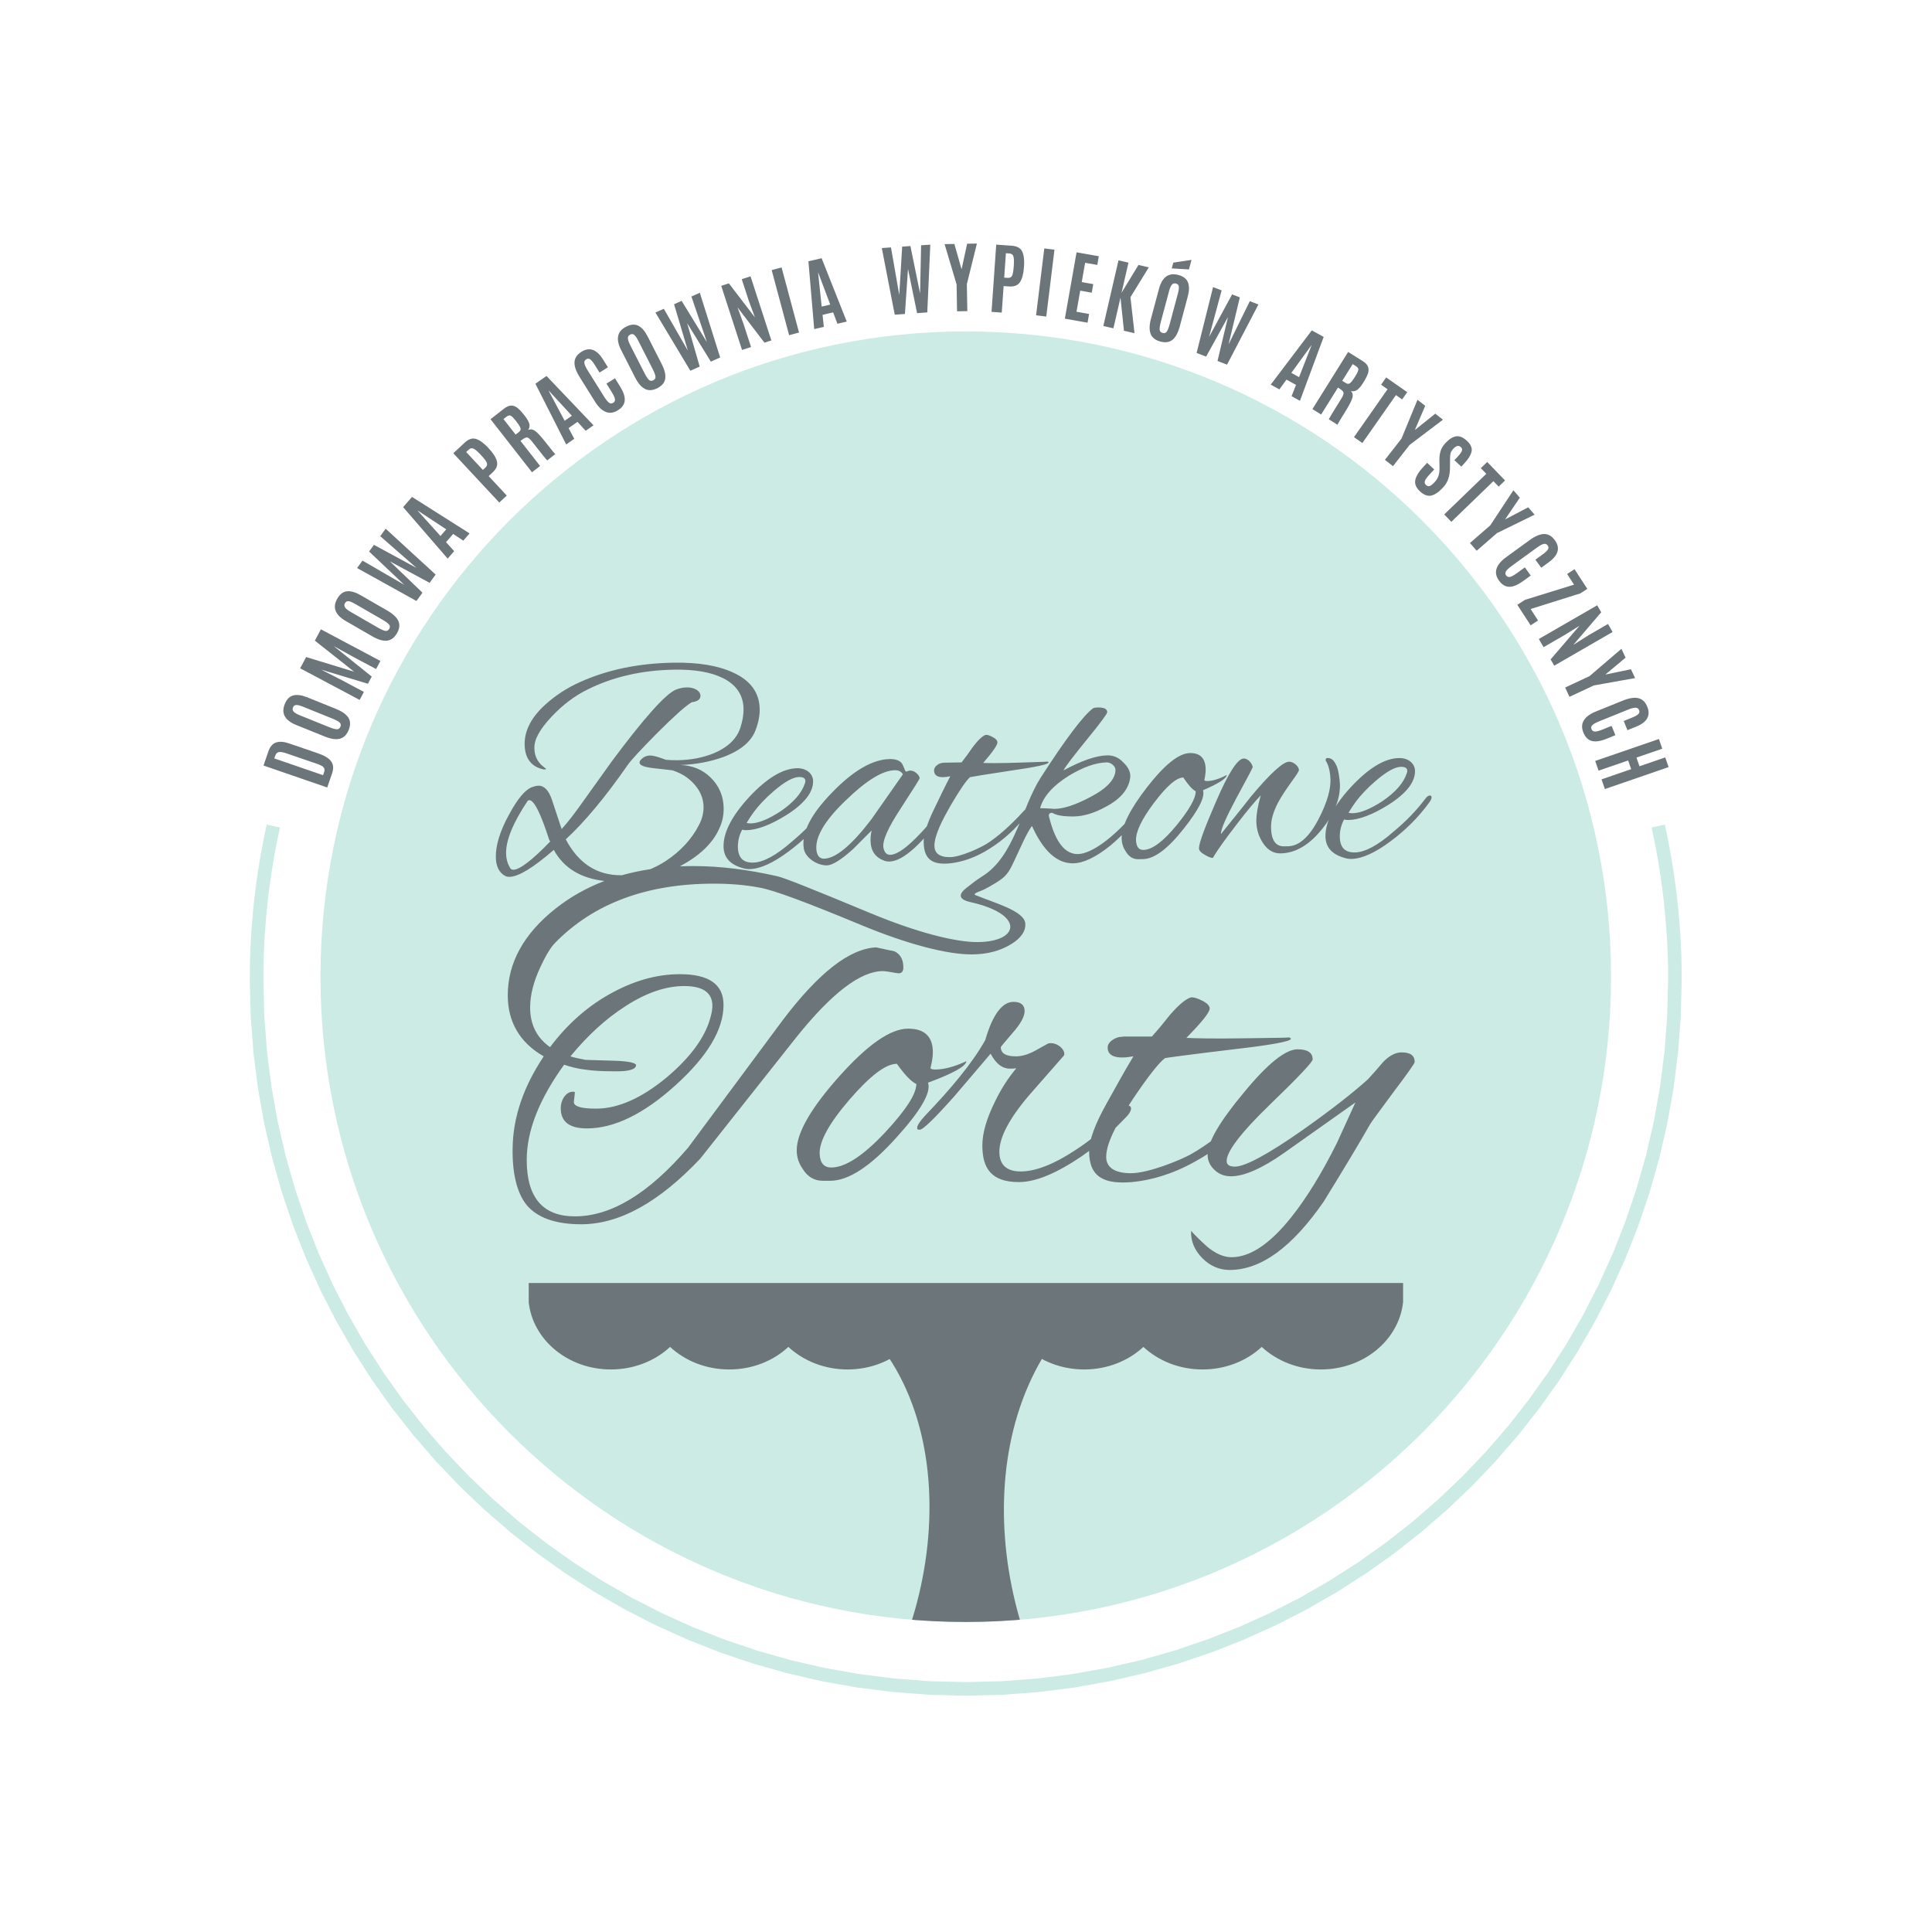
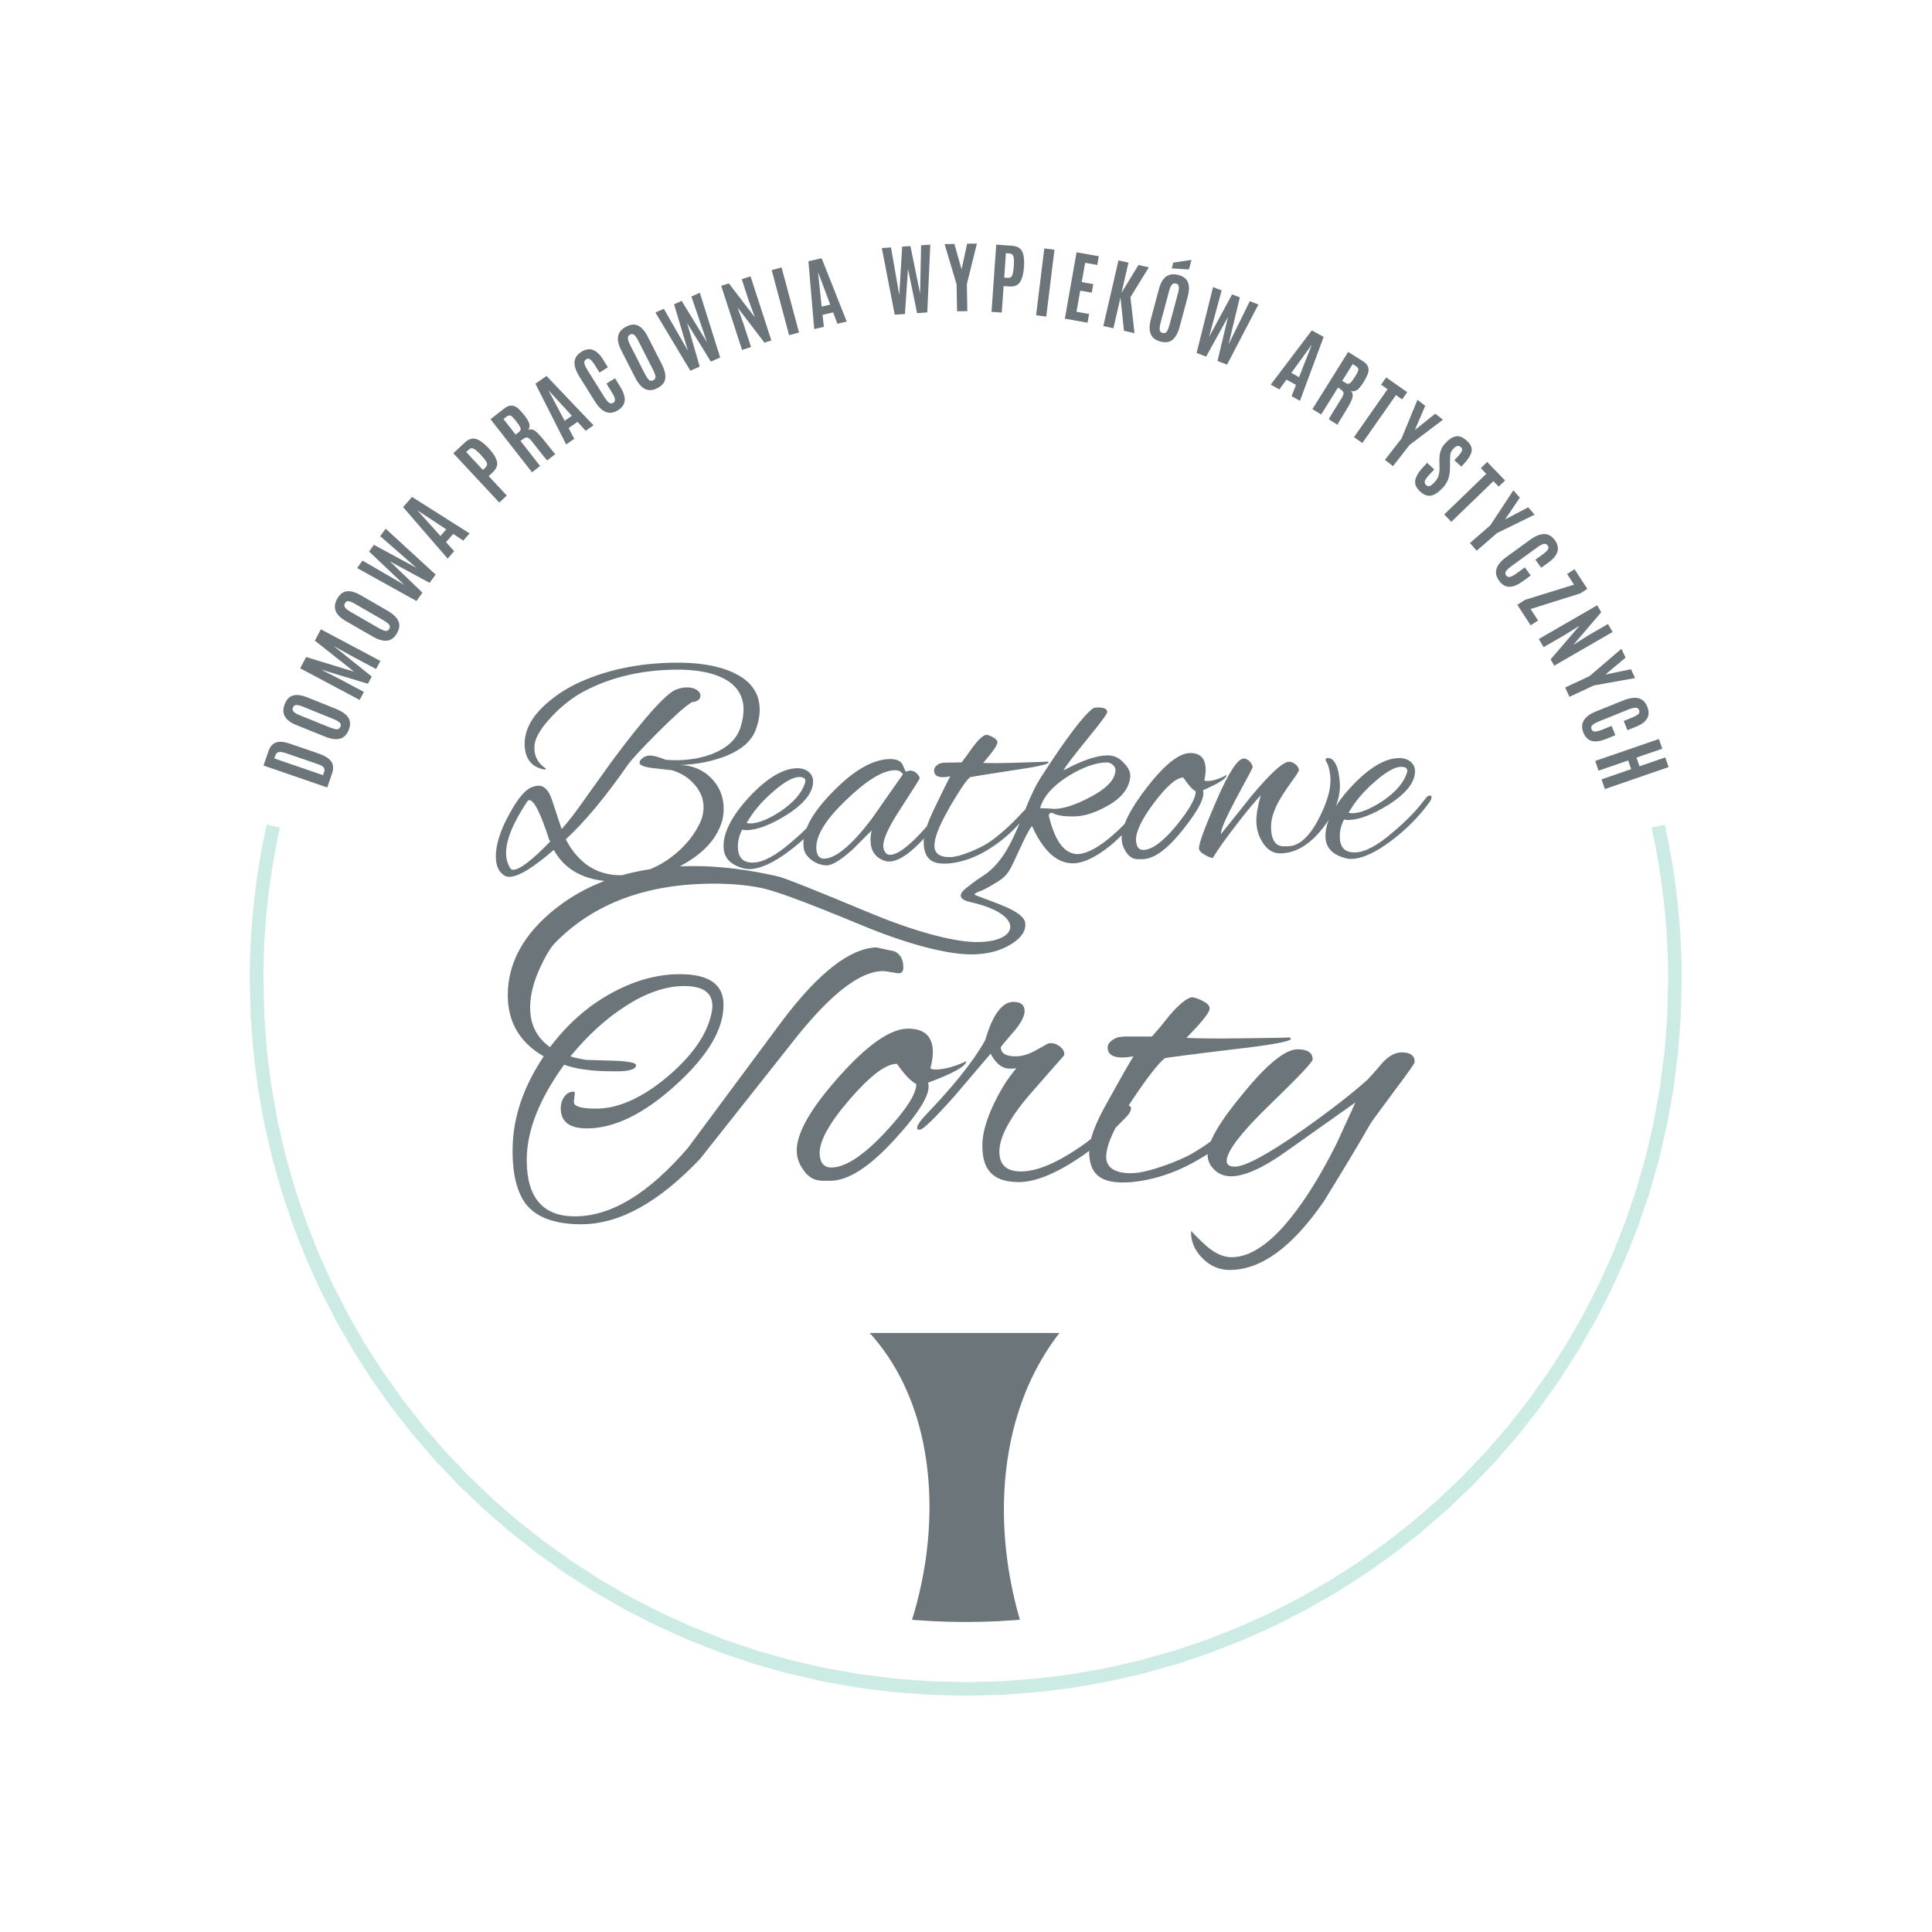
<svg xmlns="http://www.w3.org/2000/svg" viewBox="0 0 377.953 377.953" height="377.953" width="377.953" xml:space="preserve" id="svg2" version="1.1">
  <defs id="defs6">
    <clipPath id="clipPath22" clipPathUnits="userSpaceOnUse">
      <path style="clip-rule:evenodd" id="path20" d="m 141.732,234.896 c 52.293,0 94.7,-42.407 94.7,-94.7 0,-52.292 -42.407,-94.7 -94.7,-94.7 -52.292,0 -94.7,42.407 -94.7,94.7 0,52.292 42.407,94.7 94.7,94.7" />
    </clipPath>
  </defs>
  <g transform="matrix(1.333,0,0,-1.333,0,377.953)" id="g10">
    <path id="path12" style="fill:#cdebe5;fill-opacity:1;fill-rule:nonzero;stroke:none" d="m 246.81,139.751 h -2 0.004 l -0.002,0.722 -0.007,0.717 -0.013,0.715 -0.018,0.714 -0.022,0.717 -0.028,0.712 -0.032,0.711 -0.037,0.709 -0.042,0.712 -0.046,0.707 -0.051,0.705 -0.057,0.704 -0.057,0.706 -0.066,0.701 -0.071,0.7 -0.075,0.698 -0.08,0.701 -0.085,0.696 -0.085,0.694 -0.094,0.696 -0.099,0.691 -0.103,0.689 -0.104,0.689 -0.113,0.691 -0.117,0.685 -0.118,0.684 -0.126,0.686 -0.131,0.68 -0.135,0.679 -0.136,0.681 -0.144,0.676 -0.144,0.674 1.946,0.43 0.152,-0.69 0.144,-0.691 0.143,-0.689 0.135,-0.695 0.131,-0.696 0.126,-0.694 0.125,-0.699 0.117,-0.701 0.113,-0.699 0.112,-0.704 0.103,-0.705 0.099,-0.707 0.094,-0.704 0.093,-0.71 0.085,-0.711 0.08,-0.709 0.075,-0.714 0.07,-0.715 0.066,-0.717 0.065,-0.714 0.056,-0.719 0.052,-0.721 0.046,-0.722 0.042,-0.72 0.037,-0.725 0.032,-0.726 0.028,-0.727 0.022,-0.725 0.018,-0.73 0.013,-0.731 0.007,-0.732 0.003,-0.73 h 0.004 z M 141.732,34.674 v 2 0 l 5.308,0.132 5.234,0.398 5.157,0.658 5.074,0.904 4.988,1.15 4.888,1.391 4.789,1.621 4.683,1.844 4.564,2.065 4.444,2.275 4.319,2.483 4.18,2.684 4.042,2.875 3.897,3.059 3.737,3.24 3.58,3.415 3.415,3.579 3.24,3.737 3.058,3.897 2.875,4.041 2.684,4.18 2.483,4.32 2.275,4.444 2.065,4.563 1.844,4.683 1.621,4.789 1.391,4.888 1.15,4.988 0.904,5.074 0.658,5.157 0.398,5.234 0.132,5.308 h 2 l -0.139,-5.402 -0.406,-5.336 -0.666,-5.258 -0.927,-5.176 -1.174,-5.082 -1.415,-4.989 -1.652,-4.882 -1.883,-4.769 -2.104,-4.657 -2.322,-4.531 -2.53,-4.397 -2.731,-4.266 -2.929,-4.12 -3.121,-3.967 -3.303,-3.815 -3.478,-3.65 -3.65,-3.478 -3.816,-3.303 -3.967,-3.122 -4.12,-2.929 -4.266,-2.731 -4.397,-2.529 -4.531,-2.322 -4.657,-2.104 -4.769,-1.883 -4.882,-1.652 -4.99,-1.415 -5.082,-1.174 -5.176,-0.927 -5.259,-0.666 -5.336,-0.406 z M 36.658,139.751 h 1.993 0.004 l 0.132,-5.308 0.398,-5.234 0.658,-5.157 0.904,-5.074 1.15,-4.988 1.391,-4.888 1.621,-4.789 1.844,-4.683 2.065,-4.563 2.275,-4.444 2.483,-4.32 2.684,-4.18 2.875,-4.041 3.059,-3.897 3.24,-3.737 3.415,-3.579 3.58,-3.415 3.737,-3.24 3.897,-3.059 4.041,-2.875 4.18,-2.684 4.32,-2.483 4.444,-2.275 4.563,-2.065 4.683,-1.844 4.789,-1.621 4.888,-1.391 4.988,-1.15 5.074,-0.904 5.157,-0.658 5.234,-0.398 5.308,-0.132 V 34.674 l -5.402,0.139 -5.336,0.406 -5.259,0.666 -5.176,0.927 -5.081,1.174 -4.989,1.415 -4.882,1.652 -4.769,1.883 -4.657,2.104 -4.531,2.322 -4.397,2.529 -4.266,2.731 -4.12,2.929 -3.967,3.122 -3.816,3.303 -3.65,3.478 -3.478,3.65 -3.303,3.815 -3.122,3.967 -2.929,4.12 -2.731,4.266 -2.53,4.397 -2.322,4.531 -2.104,4.657 -1.883,4.769 -1.652,4.882 -1.415,4.989 -1.174,5.082 -0.927,5.176 -0.666,5.258 -0.406,5.336 -0.139,5.402 z m 2.484,22.771 1.946,-0.43 -0.144,-0.674 -0.144,-0.676 -0.136,-0.681 -0.135,-0.679 -0.131,-0.68 -0.126,-0.686 -0.118,-0.684 -0.117,-0.685 -0.113,-0.691 -0.104,-0.689 -0.103,-0.689 -0.099,-0.691 -0.094,-0.696 -0.085,-0.694 -0.085,-0.696 -0.08,-0.701 -0.075,-0.698 -0.071,-0.7 -0.066,-0.701 -0.057,-0.706 -0.056,-0.704 -0.052,-0.705 -0.046,-0.707 -0.042,-0.712 -0.037,-0.709 -0.032,-0.711 -0.028,-0.712 -0.022,-0.717 -0.018,-0.714 -0.012,-0.715 -0.007,-0.717 -0.003,-0.722 h -1.993 l 0.003,0.73 0.007,0.732 0.013,0.731 0.018,0.73 0.022,0.725 0.028,0.727 0.032,0.726 0.037,0.725 0.042,0.72 0.046,0.722 0.052,0.721 0.056,0.719 0.065,0.714 0.066,0.717 0.071,0.715 0.075,0.714 0.08,0.709 0.085,0.711 0.093,0.71 0.094,0.704 0.099,0.707 0.103,0.705 0.112,0.704 0.113,0.699 0.117,0.701 0.125,0.699 0.126,0.694 0.131,0.696 0.135,0.695 0.143,0.689 0.144,0.691 z" />
-     <path id="path14" style="fill:#cdebe5;fill-opacity:1;fill-rule:evenodd;stroke:none" d="m 141.732,234.896 c 52.293,0 94.7,-42.407 94.7,-94.7 0,-52.292 -42.407,-94.7 -94.7,-94.7 -52.292,0 -94.7,42.407 -94.7,94.7 0,52.292 42.407,94.7 94.7,94.7" />
    <g id="g16">
      <g clip-path="url(#clipPath22)" id="g18">
        <path id="path24" style="fill:#6c7579;fill-opacity:1;fill-rule:evenodd;stroke:none" d="m 127.625,87.914 c 15.58,0 12.278,0 27.858,0 -14.858,-19.097 -7.915,-51.745 8.82,-66.115 -15.58,0 -31.157,0 -46.736,0 18.691,13.031 26.071,48.563 10.058,66.115" />
-         <path id="path26" style="fill:#6c7579;fill-opacity:1;fill-rule:evenodd;stroke:none" d="M 77.596,95.242 H 205.914 V 92.452 h 9e-4 l -9e-4,-0.008 v -0.018 h -0.002 c -0.605,-5.541 -5.769,-9.869 -12.057,-9.869 -3.406,0 -6.481,1.266 -8.69,3.31 -2.196,-2.043 -5.281,-3.31 -8.686,-3.31 -3.403,0 -6.478,1.266 -8.676,3.31 -2.205,-2.043 -5.282,-3.31 -8.687,-3.31 -3.406,0 -6.483,1.266 -8.688,3.31 -2.193,-2.043 -5.27,-3.31 -8.676,-3.31 -3.401,0 -6.482,1.266 -8.678,3.31 -2.205,-2.043 -5.282,-3.31 -8.688,-3.31 -3.405,0 -6.475,1.266 -8.687,3.31 -2.198,-2.043 -5.272,-3.31 -8.675,-3.31 -3.405,0 -6.483,1.266 -8.686,3.31 -2.2,-2.043 -5.283,-3.31 -8.69,-3.31 -6.288,0 -11.468,4.34 -12.06,9.895 h 0.009 v 2.79 z" />
      </g>
    </g>
    <path id="path28" style="fill:#6c7579;fill-opacity:1;fill-rule:nonzero;stroke:none" d="m 47.41,169.771 0.161,0.468 c 0.09,0.261 0.07,0.481 -0.059,0.659 -0.13,0.176 -0.421,0.344 -0.875,0.5 l -4.619,1.584 c -0.484,0.167 -0.851,0.226 -1.097,0.179 -0.246,-0.049 -0.42,-0.216 -0.52,-0.509 l -0.144,-0.419 z m 0.614,-1.804 -9.351,3.22 0.723,2.099 c 0.237,0.687 0.612,1.116 1.123,1.287 0.513,0.17 1.163,0.119 1.953,-0.153 l 4.22,-1.447 c 0.943,-0.325 1.581,-0.719 1.912,-1.182 0.331,-0.463 0.374,-1.054 0.126,-1.772 z m 0.237,8.873 c 0.539,-0.218 0.931,-0.328 1.175,-0.332 0.245,-0.004 0.419,0.121 0.522,0.375 0.102,0.253 0.061,0.464 -0.123,0.631 -0.185,0.168 -0.543,0.357 -1.071,0.571 l -4.272,1.726 c -0.434,0.175 -0.766,0.264 -1,0.263 -0.233,-0.001 -0.397,-0.121 -0.493,-0.359 -0.096,-0.238 -0.064,-0.444 0.097,-0.621 0.162,-0.177 0.457,-0.352 0.888,-0.526 z m 1.056,2.654 c 0.895,-0.361 1.498,-0.792 1.812,-1.291 0.311,-0.498 0.326,-1.098 0.041,-1.802 -0.284,-0.703 -0.715,-1.129 -1.29,-1.278 -0.575,-0.148 -1.309,-0.044 -2.202,0.316 l -4.195,1.695 c -1.681,0.679 -2.244,1.705 -1.69,3.078 0.286,0.708 0.706,1.132 1.259,1.268 0.552,0.139 1.242,0.043 2.069,-0.292 z m 3.465,1.322 -8.732,4.643 0.878,1.651 7.04,-2.151 -5.76,4.558 0.884,1.663 8.732,-4.643 -0.631,-1.187 -3.255,1.731 -2.961,1.639 5.578,-4.476 -0.562,-1.057 -6.854,2.074 3.014,-1.539 3.255,-1.731 z m 2.655,10.624 c 0.503,-0.291 0.876,-0.455 1.118,-0.493 0.242,-0.038 0.432,0.061 0.569,0.298 0.136,0.236 0.125,0.45 -0.034,0.642 -0.16,0.192 -0.487,0.43 -0.981,0.715 l -3.99,2.303 c -0.405,0.234 -0.722,0.368 -0.954,0.4 -0.23,0.031 -0.41,-0.065 -0.538,-0.287 -0.129,-0.223 -0.124,-0.431 0.01,-0.628 0.136,-0.198 0.404,-0.413 0.806,-0.645 z m 1.415,2.481 c 0.836,-0.482 1.374,-0.993 1.615,-1.53 0.239,-0.537 0.17,-1.132 -0.21,-1.79 -0.379,-0.656 -0.865,-1.018 -1.456,-1.087 -0.59,-0.067 -1.302,0.138 -2.136,0.62 l -3.919,2.262 c -1.57,0.906 -1.985,2.001 -1.245,3.283 0.382,0.661 0.856,1.023 1.423,1.081 0.566,0.06 1.236,-0.131 2.008,-0.577 z m 4.266,1.416 -8.711,4.836 0.793,1.091 6.128,-3.555 -5.16,4.887 0.714,0.982 6.247,-3.391 -5.325,4.66 0.796,1.096 7.333,-6.731 -0.882,-1.214 -5.835,3.156 4.784,-4.602 z m 4.373,10.513 -4.185,2.758 -0.015,-0.017 3.352,-3.717 z m 0.208,-4.293 -6.538,7.553 1.305,1.501 8.448,-5.356 -0.921,-1.06 -1.486,0.98 -1.047,-1.204 1.191,-1.32 z m 7.574,8.227 -6.745,7.233 1.66,1.548 c 0.562,0.524 1.105,0.713 1.629,0.565 0.527,-0.149 1.108,-0.556 1.752,-1.223 l 0.141,-0.152 c 0.67,-0.718 1.075,-1.358 1.218,-1.92 0.141,-0.561 -0.064,-1.101 -0.617,-1.616 l -0.596,-0.556 2.659,-2.852 z m -2.406,4.788 0.377,0.352 c 0.233,0.217 0.3,0.448 0.203,0.693 -0.096,0.244 -0.38,0.619 -0.851,1.124 l -0.13,0.139 c -0.402,0.425 -0.725,0.696 -0.968,0.81 -0.243,0.117 -0.475,0.074 -0.696,-0.132 l -0.386,-0.36 z m 5.915,4.538 -0.395,-0.28 2.876,-3.68 -1.187,-0.927 -6.089,7.793 1.962,1.533 c 0.406,0.317 0.774,0.473 1.103,0.467 0.33,-0.008 0.64,-0.133 0.932,-0.377 0.294,-0.245 0.626,-0.605 0.995,-1.078 0.371,-0.475 0.602,-0.873 0.696,-1.199 0.094,-0.329 0.038,-0.64 -0.165,-0.938 0.304,0.162 0.633,0.127 0.987,-0.105 0.352,-0.233 0.919,-0.85 1.7,-1.849 0.781,-0.999 1.215,-1.524 1.301,-1.575 L 80.31,215.969 c -0.075,0.037 -0.818,0.956 -2.227,2.76 -0.269,0.344 -0.489,0.542 -0.661,0.591 -0.172,0.048 -0.386,-0.021 -0.641,-0.211 z m -1.11,0.645 0.473,0.37 c 0.151,0.118 0.237,0.239 0.255,0.362 0.02,0.125 -0.02,0.281 -0.123,0.469 -0.1,0.187 -0.284,0.45 -0.549,0.79 l -0.038,0.048 c -0.329,0.422 -0.582,0.67 -0.753,0.746 -0.173,0.074 -0.388,0.011 -0.645,-0.19 l -0.402,-0.314 z m 8.256,2.767 -3.393,3.689 -0.019,-0.013 2.353,-4.417 z m -0.837,-4.215 -4.516,8.911 1.629,1.141 6.901,-7.241 -1.15,-0.805 -1.205,1.31 -1.307,-0.915 0.836,-1.569 z m 7.901,8.523 c 0.506,-0.81 0.737,-1.498 0.691,-2.07 -0.046,-0.569 -0.378,-1.048 -0.998,-1.435 -0.62,-0.388 -1.214,-0.469 -1.778,-0.245 -0.565,0.224 -1.092,0.723 -1.578,1.502 l -2.284,3.655 c -0.78,1.248 -0.941,2.233 -0.479,2.953 0.169,0.266 0.426,0.506 0.769,0.72 1.177,0.736 2.233,0.362 3.162,-1.125 l 0.721,-1.153 -1.234,-0.772 -0.67,1.072 c -0.27,0.433 -0.499,0.719 -0.689,0.859 -0.189,0.14 -0.39,0.143 -0.603,0.01 -0.213,-0.133 -0.3,-0.323 -0.26,-0.572 0.043,-0.249 0.188,-0.577 0.442,-0.983 l 2.448,-3.917 c 0.283,-0.452 0.524,-0.749 0.725,-0.893 0.199,-0.145 0.405,-0.152 0.615,-0.021 0.21,0.131 0.293,0.321 0.25,0.567 -0.044,0.247 -0.207,0.596 -0.491,1.05 l -0.751,1.202 1.252,0.783 0.742,-1.187 z m 3.575,1.979 c 0.264,-0.518 0.487,-0.858 0.669,-1.022 0.182,-0.163 0.395,-0.184 0.639,-0.059 0.243,0.124 0.35,0.31 0.321,0.558 -0.03,0.248 -0.175,0.626 -0.433,1.133 l -2.092,4.105 c -0.212,0.417 -0.405,0.702 -0.582,0.855 -0.176,0.151 -0.379,0.169 -0.608,0.052 -0.229,-0.117 -0.339,-0.293 -0.334,-0.532 0.006,-0.24 0.114,-0.566 0.325,-0.98 z m 2.538,1.31 c 0.438,-0.86 0.612,-1.581 0.521,-2.163 -0.092,-0.581 -0.474,-1.042 -1.151,-1.387 -0.675,-0.344 -1.28,-0.383 -1.813,-0.118 -0.531,0.265 -1.016,0.825 -1.454,1.683 l -2.054,4.032 c -0.823,1.615 -0.575,2.76 0.744,3.432 0.68,0.347 1.275,0.392 1.782,0.131 0.508,-0.258 0.965,-0.783 1.37,-1.577 z m 4.211,-0.993 -5.127,8.543 1.232,0.548 3.529,-6.143 -2.025,6.812 1.109,0.494 3.715,-6.06 -2.281,6.699 1.237,0.551 2.985,-9.497 -1.37,-0.61 -3.475,5.65 1.842,-6.378 z m 7.584,3.053 -3.056,9.406 1.122,0.364 3.827,-4.995 -0.935,2.532 -1,3.077 1.288,0.418 3.056,-9.406 -1.016,-0.33 -3.945,5.176 0.882,-2.442 1.096,-3.373 z m 6.909,2.164 -2.56,9.553 1.454,0.39 2.56,-9.553 z m 6.037,4.489 -1.764,4.692 -0.022,-0.005 0.527,-4.977 1.26,0.291 z m -2.355,-3.595 -0.849,9.954 1.938,0.447 3.686,-9.299 -1.368,-0.316 -0.627,1.666 -1.555,-0.359 0.188,-1.768 z m 11.818,2.114 -1.896,9.781 1.345,0.094 1.215,-6.979 0.427,7.094 1.211,0.085 1.418,-6.965 0.148,7.075 1.351,0.094 -0.442,-9.945 -1.497,-0.105 -1.333,6.498 -0.45,-6.623 z m 9.147,0.497 -0.069,3.951 -1.763,5.909 1.438,0.025 1.043,-3.678 0.023,3e-4 0.806,3.711 1.433,0.025 -1.475,-5.965 0.069,-3.951 z m 5.057,-0.082 0.69,9.866 2.264,-0.158 c 0.767,-0.054 1.275,-0.322 1.524,-0.806 0.251,-0.487 0.349,-1.19 0.3,-2.115 l -0.014,-0.207 c -0.069,-0.98 -0.26,-1.712 -0.574,-2.2 -0.315,-0.486 -0.849,-0.704 -1.603,-0.651 l -0.813,0.057 -0.272,-3.89 z m 1.861,5.025 0.515,-0.036 c 0.318,-0.022 0.533,0.086 0.645,0.324 0.113,0.236 0.193,0.7 0.241,1.388 l 0.013,0.189 c 0.037,0.584 0.014,1.005 -0.068,1.261 -0.08,0.257 -0.27,0.398 -0.571,0.419 l -0.526,0.037 z m 4.678,-5.531 1.205,9.816 1.494,-0.183 -1.205,-9.816 z m 4.223,-0.492 1.718,9.739 3.264,-0.575 -0.225,-1.277 -1.781,0.314 -0.5,-2.833 1.692,-0.298 -0.221,-1.253 -1.692,0.298 -0.546,-3.098 1.847,-0.326 -0.225,-1.279 z m 5.646,-1.074 2.225,9.636 1.467,-0.339 -1.024,-4.435 2.491,4.096 1.518,-0.35 -2.697,-4.383 0.597,-5.282 -1.549,0.358 -0.51,4.858 -1.039,-4.5 z m 8.453,0.658 c -0.151,-0.561 -0.212,-0.964 -0.187,-1.207 0.026,-0.243 0.171,-0.401 0.436,-0.472 0.263,-0.071 0.468,-0.004 0.612,0.2 0.144,0.204 0.289,0.582 0.436,1.132 l 1.192,4.45 c 0.121,0.452 0.169,0.793 0.14,1.025 -0.029,0.231 -0.168,0.379 -0.417,0.445 -0.248,0.067 -0.448,0.009 -0.604,-0.172 -0.156,-0.182 -0.294,-0.497 -0.414,-0.945 z m 2.763,-0.724 c -0.25,-0.932 -0.603,-1.584 -1.06,-1.956 -0.456,-0.37 -1.05,-0.458 -1.784,-0.261 -0.732,0.196 -1.207,0.572 -1.426,1.125 -0.217,0.552 -0.203,1.294 0.046,2.224 l 1.171,4.37 c 0.469,1.751 1.419,2.436 2.849,2.052 0.737,-0.198 1.21,-0.562 1.412,-1.095 0.205,-0.531 0.194,-1.227 -0.037,-2.089 z m -1.175,8.518 0.227,0.847 2.673,0.402 -0.375,-1.401 z m 3.648,-12.407 2.416,9.666 1.259,-0.483 -1.849,-6.839 3.385,6.249 1.134,-0.435 -1.659,-6.912 3.123,6.35 1.264,-0.485 -4.604,-8.826 -1.401,0.537 1.538,6.453 -3.207,-5.812 z m 15.036,-3.555 1.828,4.667 -0.02,0.011 -2.939,-4.051 z m -4.156,-1.096 6.029,7.965 1.74,-0.964 -3.483,-9.377 -1.228,0.681 0.649,1.658 -1.396,0.774 -1.044,-1.439 z m 10.269,-0.702 -0.398,0.276 -2.475,-3.961 -1.277,0.798 5.241,8.387 2.111,-1.32 c 0.437,-0.273 0.71,-0.565 0.816,-0.876 0.105,-0.313 0.094,-0.647 -0.035,-1.005 -0.13,-0.36 -0.354,-0.795 -0.672,-1.304 -0.319,-0.51 -0.615,-0.864 -0.889,-1.064 -0.277,-0.2 -0.588,-0.254 -0.937,-0.165 0.256,-0.23 0.336,-0.551 0.239,-0.964 -0.099,-0.411 -0.484,-1.154 -1.156,-2.229 -0.672,-1.075 -1.016,-1.663 -1.036,-1.762 l -1.277,0.798 c 0.009,0.083 0.619,1.095 1.832,3.037 0.232,0.371 0.342,0.645 0.329,0.823 -0.013,0.178 -0.152,0.355 -0.417,0.53 z m 0.226,1.263 0.509,-0.318 c 0.163,-0.102 0.305,-0.141 0.427,-0.116 0.124,0.025 0.258,0.115 0.399,0.276 0.142,0.158 0.326,0.421 0.555,0.787 l 0.033,0.052 c 0.283,0.454 0.431,0.776 0.443,0.962 0.011,0.188 -0.123,0.368 -0.399,0.541 l -0.433,0.27 z m 1.723,-8.27 4.925,7.035 -0.948,0.663 0.747,1.067 3.089,-2.163 -0.747,-1.067 -0.911,0.638 -4.926,-7.034 z m 4.538,-3.329 2.433,3.114 2.349,5.701 1.134,-0.886 -1.505,-3.515 0.018,-0.014 2.962,2.376 1.129,-0.882 -4.9,-3.708 -2.433,-3.114 z m 5.593,-1.083 0.602,0.645 1.043,-0.973 -0.677,-0.727 c -0.377,-0.404 -0.605,-0.719 -0.688,-0.946 -0.085,-0.227 -0.033,-0.429 0.157,-0.605 0.189,-0.177 0.377,-0.226 0.564,-0.148 0.187,0.077 0.422,0.267 0.706,0.571 0.283,0.303 0.475,0.619 0.577,0.949 0.101,0.328 0.147,0.726 0.139,1.195 l -0.021,1.048 c -0.007,0.494 0.051,0.944 0.174,1.354 0.123,0.407 0.353,0.795 0.696,1.163 0.557,0.598 1.086,0.934 1.587,1.01 0.501,0.076 1.034,-0.148 1.595,-0.672 0.561,-0.523 0.783,-1.047 0.667,-1.571 -0.116,-0.524 -0.478,-1.109 -1.084,-1.759 l -0.419,-0.449 -1.014,0.946 0.484,0.519 c 0.327,0.351 0.53,0.631 0.611,0.838 0.082,0.209 0.038,0.392 -0.134,0.552 -0.171,0.16 -0.348,0.217 -0.531,0.173 -0.183,-0.044 -0.38,-0.183 -0.595,-0.413 -0.215,-0.23 -0.348,-0.449 -0.399,-0.658 -0.053,-0.208 -0.077,-0.513 -0.075,-0.914 l -0.007,-1.2 c -0.002,-0.602 -0.083,-1.14 -0.24,-1.613 -0.156,-0.474 -0.418,-0.906 -0.784,-1.299 -0.631,-0.676 -1.21,-1.07 -1.739,-1.182 -0.528,-0.111 -1.078,0.098 -1.646,0.628 -0.57,0.531 -0.797,1.081 -0.683,1.649 0.113,0.569 0.49,1.198 1.134,1.888 z m 3.111,-6.933 6.177,5.965 -0.803,0.832 0.937,0.905 2.619,-2.712 -0.937,-0.905 -0.773,0.8 -6.177,-5.965 z m 3.777,-4.191 2.982,2.592 3.394,5.148 0.944,-1.086 -2.148,-3.163 0.015,-0.017 3.361,1.768 0.94,-1.081 -5.518,-2.704 -2.982,-2.592 z m 7.789,-5.591 c -0.773,-0.561 -1.443,-0.84 -2.016,-0.834 -0.571,0.006 -1.072,0.304 -1.502,0.895 -0.429,0.592 -0.552,1.178 -0.368,1.757 0.184,0.579 0.645,1.14 1.388,1.68 l 3.487,2.533 c 1.19,0.865 2.162,1.094 2.913,0.684 0.277,-0.15 0.534,-0.39 0.772,-0.717 0.816,-1.123 0.517,-2.202 -0.902,-3.233 l -1.1,-0.799 -0.856,1.178 1.022,0.743 c 0.413,0.3 0.683,0.548 0.809,0.747 0.126,0.198 0.115,0.399 -0.032,0.602 -0.148,0.203 -0.343,0.277 -0.589,0.219 -0.246,-0.06 -0.562,-0.228 -0.95,-0.51 l -3.737,-2.715 c -0.431,-0.314 -0.711,-0.576 -0.84,-0.786 -0.13,-0.209 -0.123,-0.414 0.022,-0.615 0.145,-0.2 0.341,-0.27 0.583,-0.209 0.243,0.06 0.581,0.249 1.013,0.563 l 1.147,0.833 0.868,-1.195 z m -0.837,-3.479 1.121,0.728 7.203,2.232 -1.016,1.564 1.087,0.706 1.876,-2.889 -1.021,-0.664 -7.301,-2.294 1.093,-1.683 -1.089,-0.707 z m 3.158,-5.015 8.565,4.945 0.59,-1.021 -4.09,-4.782 2.282,1.441 2.802,1.618 0.677,-1.173 -8.565,-4.945 -0.534,0.925 4.243,4.935 -2.205,-1.371 -3.071,-1.773 z m 3.858,-7.121 3.581,1.67 4.681,4.013 0.608,-1.304 -2.936,-2.449 0.01,-0.021 3.718,0.773 0.606,-1.298 -6.049,-1.079 -3.581,-1.67 -0.636,1.365 z m 6.077,-7.523 c -0.886,-0.358 -1.603,-0.466 -2.158,-0.322 -0.553,0.145 -0.967,0.555 -1.24,1.232 -0.274,0.678 -0.251,1.277 0.067,1.794 0.319,0.518 0.901,0.95 1.753,1.294 l 3.996,1.615 c 1.364,0.551 2.362,0.539 2.991,-0.041 0.233,-0.212 0.424,-0.507 0.576,-0.882 0.52,-1.288 -0.031,-2.262 -1.657,-2.918 l -1.261,-0.509 -0.545,1.35 1.172,0.474 c 0.473,0.191 0.795,0.367 0.966,0.529 0.17,0.162 0.208,0.359 0.114,0.592 -0.094,0.233 -0.266,0.351 -0.518,0.355 -0.253,0.001 -0.601,-0.085 -1.045,-0.265 l -4.282,-1.73 c -0.494,-0.2 -0.829,-0.386 -1.005,-0.559 -0.177,-0.171 -0.22,-0.372 -0.127,-0.602 0.093,-0.229 0.265,-0.344 0.515,-0.344 0.251,0 0.623,0.101 1.12,0.301 l 1.314,0.531 0.553,-1.369 z m -1.662,-3.254 9.351,3.22 0.49,-1.424 -3.783,-1.303 0.439,-1.275 3.783,1.302 0.49,-1.424 -9.351,-3.22 -0.49,1.423 4.346,1.496 -0.439,1.275 -4.346,-1.496 z" />
    <path id="path30" style="fill:#6c7579;fill-opacity:1;fill-rule:nonzero;stroke:none" d="m 110.957,176.582 c 0.384,1.033 0.546,2.018 0.531,2.909 -0.04,2.365 -1.32,4.172 -3.883,5.334 -2.204,1.033 -5.158,1.519 -8.771,1.457 -5.085,-0.086 -9.621,-1.01 -13.651,-2.819 -1.994,-0.882 -3.714,-2.026 -5.164,-3.345 -2.066,-1.864 -3.058,-3.844 -3.024,-5.852 0.035,-2.052 0.992,-3.285 2.828,-3.656 0.312,0.005 0.401,0.051 0.265,0.138 -0.407,0.306 -0.723,0.568 -0.952,0.877 -0.456,0.572 -0.691,1.237 -0.705,2.085 -0.066,1.293 0.8,2.825 2.553,4.683 1.622,1.723 3.385,3.047 5.287,3.972 3.717,1.848 7.94,2.811 12.669,2.891 2.989,0.05 5.361,-0.355 7.115,-1.218 2.025,-0.992 3.033,-2.537 3.067,-4.544 0.014,-0.848 -0.149,-1.788 -0.488,-2.82 -0.553,-1.616 -1.87,-2.843 -3.864,-3.68 -1.595,-0.652 -3.375,-0.994 -5.338,-1.027 -0.624,-0.01 -1.205,0.025 -1.697,0.06 -0.044,-5e-4 -1.572,0.643 -2.331,0.63 -0.58,-0.01 -1.022,-0.24 -1.372,-0.648 -0.131,-0.136 -0.174,-0.271 -0.172,-0.405 0.007,-0.402 0.725,-0.656 2.111,-0.812 1.832,-0.192 2.727,-0.311 2.727,-0.311 1.302,-0.424 2.339,-1.076 3.158,-1.999 0.91,-1.01 1.375,-2.119 1.395,-3.323 0.015,-0.892 -0.193,-1.788 -0.668,-2.689 -1.08,-2.115 -2.702,-3.838 -4.819,-5.257 -0.768,-0.501 -1.542,-0.911 -2.322,-1.235 -1.448,-0.218 -2.84,-0.514 -4.177,-0.89 -3.603,-0.054 -6.348,1.692 -8.235,5.267 2.768,2.546 5.785,6.166 9.053,10.862 0.523,0.767 1.969,2.309 4.294,4.669 2.502,2.496 4.216,4.043 5.144,4.594 0.846,0.103 1.287,0.423 1.278,0.958 -0.011,0.669 -0.824,1.235 -2.029,1.215 -0.49,-0.008 -1.024,-0.106 -1.6,-0.339 -1.462,-0.605 -4.616,-4.094 -9.415,-10.556 l -3.88,-5.421 c -1.394,-1.986 -2.529,-3.478 -3.45,-4.475 l -1.41,4.259 c -0.47,1.42 -1.152,2.123 -1.999,2.108 -0.312,-0.005 -0.623,-0.1 -1.022,-0.24 -0.975,-0.418 -2.068,-1.731 -3.279,-3.982 -1.342,-2.433 -1.976,-4.541 -1.946,-6.28 0.022,-1.339 0.484,-2.275 1.385,-2.751 0.18,-0.086 0.404,-0.127 0.626,-0.123 1.339,0.023 3.502,1.361 6.493,3.955 1.456,-2.654 3.943,-4.173 7.434,-4.563 -2.645,-1.006 -5.047,-2.362 -7.199,-4.071 -4.635,-3.676 -6.989,-7.931 -6.989,-12.703 0,-3.934 1.783,-6.964 5.278,-8.963 -2.924,-4.385 -4.493,-8.834 -4.564,-13.413 -0.071,-3.805 0.642,-6.588 1.997,-8.329 1.568,-1.935 4.278,-2.902 8.058,-2.902 5.634,0 11.409,3.224 17.471,9.619 l 14.191,17.927 c 5.134,6.384 9.342,9.608 12.621,9.608 0.571,0 1.997,-0.322 2.282,-0.322 0.428,0 0.642,0.194 0.713,0.645 0.072,1.225 -0.356,2.128 -1.284,2.579 l -2.71,0.581 c -3.922,-0.194 -8.414,-3.74 -13.62,-10.576 l -13.976,-18.829 c -5.776,-6.718 -11.267,-10.07 -16.615,-10.07 -4.707,0 -7.059,2.773 -7.059,8.265 0,4.32 1.853,8.963 5.49,13.993 0.927,-0.322 1.926,-0.581 2.995,-0.71 1.283,-0.193 2.639,-0.258 4.136,-0.258 2.282,-0.065 3.423,0.258 3.423,0.903 0,0.322 -1.07,0.58 -3.138,0.645 -2.638,0.064 -3.993,0.129 -4.278,0.129 -0.927,0.194 -1.712,0.323 -2.211,0.516 2.496,3.031 5.134,5.481 8.058,7.351 3.067,1.999 5.99,2.966 8.629,2.966 3.494,0 4.778,-1.548 3.851,-4.643 -0.785,-2.902 -2.924,-5.804 -6.346,-8.706 -3.709,-3.095 -7.202,-4.643 -10.412,-4.643 -2.211,0 -3.28,0.322 -3.28,0.967 0,0.258 0.143,1.032 0.143,1.483 -1.141,0.258 -2.068,-1.032 -2.068,-2.386 0,-1.999 1.283,-2.966 3.851,-2.966 3.993,0 8.343,2.128 12.978,6.32 4.707,4.256 7.06,8.189 7.06,11.8 0,3.031 -2.14,4.514 -6.418,4.514 -3.494,0 -6.989,-1.032 -10.483,-3.03 -3.28,-1.87 -6.133,-4.45 -8.557,-7.674 -1.926,1.354 -2.924,3.289 -2.924,5.804 0,1.806 0.499,3.805 1.498,5.933 0.784,1.677 1.498,2.902 2.211,3.611 5.633,5.739 13.406,8.641 23.247,8.641 2.496,0 4.706,-0.194 6.703,-0.581 1.996,-0.322 6.988,-2.194 14.903,-5.481 6.988,-2.902 12.694,-4.32 16.188,-4.32 2.353,0 4.275,0.522 5.918,1.548 1.351,0.844 2.111,1.877 1.997,3.031 -0.179,1.799 -4.584,3.008 -7.304,4.118 -0.48,0.195 0.563,0.536 0.654,0.57 0.365,0.136 0.798,0.34 1.296,0.626 2.167,1.245 2.683,1.582 3.572,3.489 l 1.373,2.945 c 0.531,1.14 0.993,1.98 1.385,2.522 1.204,-2.612 3.083,-5.533 6.072,-5.482 1.427,0.024 3.243,0.821 5.488,2.644 1.893,1.549 3.685,3.721 4.472,4.716 0.218,0.316 0.303,0.54 0.301,0.674 -0.002,0.134 -0.094,0.266 -0.228,0.264 -0.268,-0.005 -0.355,-0.096 -0.575,-0.322 -3.497,-4.298 -6.849,-6.586 -8.768,-6.618 -1.918,-0.033 -3.332,1.773 -4.242,5.462 -0.141,0.399 0.123,0.626 0.48,0.588 0.632,-0.391 1.705,-0.551 3.222,-0.525 1.383,0.023 2.981,0.496 4.705,1.463 2.167,1.152 3.303,2.599 3.498,4.253 0.077,0.76 -0.247,1.469 -0.973,2.17 -0.682,0.748 -1.491,1.091 -2.383,1.075 -1.65,-0.028 -3.779,-0.778 -6.433,-2.206 0.259,0.54 1.438,2.077 3.536,4.656 1.923,2.353 2.882,3.663 2.879,3.886 -0.008,0.491 -0.458,0.706 -1.395,0.691 -0.357,-0.006 -0.579,-0.054 -0.712,-0.146 -1.366,-1.005 -3.942,-4.395 -7.637,-10.124 -2.853,-4.423 -3.822,-11.567 -8.603,-14.517 -0.863,-0.533 -1.68,-1.198 -2.293,-1.675 -1.415,-1.101 -0.975,-1.76 0.61,-2.114 8.002,-1.79 7.166,-5.854 0.943,-5.854 -3.208,0 -8.786,1.387 -15.689,4.256 -8.143,3.385 -12.693,5.223 -13.691,5.417 -4.278,0.967 -8.343,1.483 -12.265,1.483 -0.671,0 -1.332,-0.014 -1.984,-0.041 2.833,1.52 4.784,3.325 5.764,5.509 0.474,0.989 0.68,2.019 0.662,3.046 -0.03,1.784 -0.68,3.29 -1.951,4.518 -1.179,1.14 -2.662,1.74 -4.403,1.8 2.319,0.083 4.365,0.475 6.317,1.177 2.616,0.981 4.199,2.347 4.793,4.141 z M 141.824,127.8 c -1.783,-0.838 -3.352,-1.225 -4.564,-1.225 -0.357,0 -0.642,0.065 -0.713,0.194 0.214,0.838 0.356,1.612 0.356,2.322 0,2.321 -1.212,3.482 -3.636,3.482 -2.567,0 -5.919,-2.321 -10.126,-7.029 -4.136,-4.643 -6.216,-8.254 -6.216,-10.834 0,-0.967 0.285,-1.87 0.868,-2.708 0.713,-1.161 1.711,-1.752 2.924,-1.752 h 1.141 c 2.638,0 5.847,2.074 9.627,6.266 3.637,3.998 5.205,6.706 4.707,8.125 3.637,1.354 5.562,2.386 5.633,3.16 z m -7.345,-3.353 c 0,-1.483 -1.568,-3.869 -4.635,-7.158 -3.209,-3.417 -5.847,-5.095 -7.844,-5.095 -1.07,0 -1.639,0.645 -1.711,1.999 -0.072,1.806 1.354,4.449 4.35,7.931 3.066,3.547 5.348,5.288 6.988,5.288 1.141,-1.612 2.068,-2.58 2.852,-2.967 z m 30.868,-4.771 c 0.499,0.516 0.642,0.967 0.642,1.161 0,0.322 -0.214,0.451 -0.499,0.451 -0.214,0 -0.499,-0.322 -0.713,-0.516 l -1.712,-1.806 c -1.497,-1.483 -3.138,-2.837 -5.206,-4.191 -3.208,-2.128 -5.918,-3.16 -8.058,-3.16 -2.068,0 -3.138,0.967 -3.138,2.901 0,2.128 1.498,4.965 4.564,8.512 l 4.921,5.611 c 0.285,0.709 -0.785,1.805 -1.926,1.805 -0.142,0 -0.285,0 -0.428,-0.064 l -1.854,-1.032 c -1.069,-0.58 -1.997,-0.838 -2.852,-0.838 -1.498,0 -2.211,0.452 -2.211,1.354 0,0.065 0.57,0.71 1.712,2.064 1.212,1.354 1.782,2.45 1.782,3.224 0,0.903 -0.57,1.354 -1.64,1.354 -1.64,0 -3.066,-1.87 -4.136,-5.61 -1.996,-3.547 -5.134,-7.222 -8.771,-11.027 -0.356,-0.387 -0.641,-0.709 -0.856,-1.031 -0.226,-0.323 -0.368,-0.581 -0.368,-0.839 0,-0.193 0.071,-0.258 0.368,-0.258 0.499,0 2.211,1.676 5.135,4.965 l 5.277,6.191 c 0.785,-1.483 1.711,-2.193 2.852,-2.193 0.285,0 0.57,0 0.927,0.065 -1.141,-1.354 -2.211,-2.966 -3.138,-4.901 -1.213,-2.451 -1.854,-4.579 -1.854,-6.449 0,-3.289 1.284,-5.363 5.348,-5.363 2.496,0 5.562,1.3 9.27,3.815 1.855,1.29 3.138,2.386 4.279,3.482 z m 23.879,11.607 c -0.713,-0.064 -2.995,-0.064 -6.917,-0.129 -4.278,-0.065 -6.989,0 -8.201,0.065 2.282,2.321 3.424,3.74 3.424,4.321 0,0.387 -0.357,0.774 -1.141,1.161 -0.785,0.387 -1.284,0.516 -1.64,0.452 -0.784,-0.258 -1.782,-1.097 -3.067,-2.579 -0.855,-1.096 -1.711,-2.128 -2.638,-3.16 h -4.136 c -0.427,-0.065 -0.642,-0.065 -0.642,-0.065 -0.285,-0.065 -0.642,-0.194 -0.927,-0.387 -0.499,-0.323 -0.784,-0.71 -0.784,-1.161 0,-1.29 1.283,-1.741 3.779,-1.29 -1.355,-2.257 -2.638,-4.579 -3.922,-6.9 -1.711,-3.03 -2.579,-5.417 -2.579,-7.029 0,-3.934 2.365,-4.848 6.287,-4.525 2.71,0.258 5.848,1.107 9.199,2.977 3.423,1.87 6.204,4.192 8.486,6.707 0.713,0.774 1.07,1.354 1.07,1.676 0,0.193 -0.071,0.258 -0.214,0.258 -0.285,0 -0.713,-0.322 -1.355,-0.903 -2.995,-2.901 -6.133,-5.287 -8.557,-6.642 -1.498,-0.838 -6.204,-2.773 -8.771,-2.773 -2.567,0 -3.637,0.968 -3.637,2.386 0,2.321 2.068,5.674 3.922,8.512 2.211,3.289 3.78,5.288 4.707,5.997 0.285,0.065 3.637,0.516 10.055,1.289 5.633,0.645 8.415,1.161 8.415,1.548 0,0.065 -0.071,0.129 -0.214,0.194 z m 18.389,-3.611 c 0,0.968 -0.641,1.419 -1.925,1.419 -0.856,0 -1.783,-0.451 -2.709,-1.419 -0.714,-0.838 -1.427,-1.676 -2.211,-2.515 -2.211,-1.999 -5.42,-4.514 -9.627,-7.481 -5.063,-3.547 -8.415,-5.352 -9.912,-5.352 -0.784,0 -1.212,0.258 -1.212,0.838 0,1.354 2.068,4.127 6.275,8.19 4.208,4.063 6.347,6.319 6.347,6.707 0,0.967 -0.713,1.483 -2.211,1.483 -1.783,0 -4.421,-2.128 -7.915,-6.384 -3.494,-4.192 -5.289,-7.222 -5.289,-9.092 0,-0.774 0.285,-1.483 0.856,-2.063 0.642,-0.71 1.509,-1.097 2.579,-1.097 1.925,0 4.564,1.161 7.773,3.418 l 10.482,7.416 -2.71,-5.933 c -2.21,-4.45 -4.493,-8.136 -6.702,-10.909 -3.138,-3.933 -6.062,-5.868 -8.772,-5.868 -1.141,0 -2.365,0.516 -3.648,1.612 -0.927,0.838 -1.711,1.612 -2.282,2.257 -0.072,-1.483 0.499,-2.837 1.64,-3.998 1.141,-1.161 2.508,-1.741 4.005,-1.741 4.635,0 9.199,3.353 13.834,10.06 3.067,4.976 5.348,8.781 6.774,11.296 0.214,0.387 1.426,1.999 3.565,4.901 1.997,2.644 2.995,4.063 2.995,4.256 z M 80.759,160.052 c -2.675,-2.767 -4.481,-4.144 -5.418,-4.16 -0.223,-0.004 -0.358,0.083 -0.45,0.223 -0.413,0.663 -0.604,1.374 -0.617,2.176 -0.033,1.963 1.039,4.524 3.171,7.728 0.089,0.046 0.177,0.093 0.222,0.093 0.714,0.012 1.683,-1.935 2.955,-5.885 z m 40.656,4.213 c 0.218,0.316 0.348,0.542 0.344,0.764 -0.003,0.179 -0.093,0.266 -0.272,0.263 -0.223,-0.004 -0.443,-0.186 -0.704,-0.547 -1.266,-1.673 -2.757,-3.215 -4.561,-4.718 -2.33,-2.047 -4.232,-3.061 -5.704,-3.086 -1.472,-0.025 -2.198,0.721 -2.225,2.283 -0.015,0.892 0.194,1.743 0.626,2.554 0.134,-0.043 0.358,-0.083 0.626,-0.079 1.561,0.026 3.556,0.774 5.896,2.242 2.606,1.65 3.916,3.323 3.887,4.974 -0.018,1.07 -0.969,1.903 -2.352,1.879 -2.096,-0.036 -4.438,-1.458 -7.024,-4.224 -2.548,-2.765 -3.801,-5.196 -3.765,-7.292 0.027,-1.606 0.982,-2.66 2.917,-3.171 0.269,-0.085 0.583,-0.124 0.894,-0.119 1.562,0.027 3.51,0.915 5.757,2.604 2.16,1.598 4.047,3.46 5.66,5.673 z m -3.286,4.317 c -0.467,-1.436 -1.648,-2.795 -3.59,-4.121 -1.765,-1.145 -3.228,-1.75 -4.387,-1.77 -0.223,-0.004 -0.447,0.037 -0.582,0.079 0.347,0.586 0.696,1.083 1.044,1.58 0.742,0.994 1.706,2.036 2.938,3.083 1.583,1.366 2.821,2.056 3.713,2.071 0.759,0.013 1.076,-0.294 0.864,-0.922 z m 20.977,-3.706 c 0.261,0.361 0.39,0.676 0.386,0.899 -0.004,0.223 -0.094,0.31 -0.228,0.308 -0.09,-0.001 -0.177,-0.047 -0.265,-0.182 -4.017,-5.199 -6.785,-7.79 -8.346,-7.816 -0.535,-0.009 -0.854,0.342 -0.999,1.01 -0.196,1.023 0.664,2.956 2.535,5.798 1.869,2.888 2.826,4.376 2.78,4.465 -0.052,0.401 -0.688,1.104 -1.402,1.092 -0.223,-0.004 -0.399,-0.141 -0.622,-0.144 -0.134,-0.002 -0.329,0.976 -0.737,1.37 -0.362,0.307 -0.9,0.476 -1.614,0.464 -2.498,-0.043 -5.327,-1.652 -8.441,-4.873 -3.114,-3.176 -4.548,-5.923 -4.196,-8.237 0.202,-1.38 1.969,-2.518 3.396,-2.494 0.803,0.014 2.084,0.801 3.842,2.393 l 2.72,2.724 c -0.124,-0.583 -0.16,-1.074 -0.153,-1.52 0.025,-1.472 0.711,-2.442 2.013,-2.911 0.225,-0.085 0.493,-0.126 0.761,-0.121 2.007,0.034 4.864,2.626 8.57,7.776 z m -6.6,5.02 -4.618,-6.593 c -2.925,-3.842 -5.258,-5.756 -6.953,-5.785 -0.58,-0.01 -0.943,0.341 -1.089,1.053 -0.345,1.913 1.041,4.39 4.202,7.434 3.029,2.951 5.458,4.465 7.287,4.496 0.579,0.01 0.94,-0.207 1.17,-0.605 z m 21.24,1.876 c -0.445,-0.052 -1.873,-0.076 -4.325,-0.162 -2.676,-0.09 -4.372,-0.074 -5.131,-0.042 1.401,1.63 2.098,2.623 2.091,3.025 -0.005,0.268 -0.232,0.531 -0.727,0.791 -0.496,0.259 -0.809,0.343 -1.032,0.295 -0.488,-0.187 -1.102,-0.777 -1.888,-1.817 -0.522,-0.767 -1.046,-1.491 -1.613,-2.214 l -2.587,-0.044 c -0.267,-0.049 -0.401,-0.051 -0.401,-0.051 -0.177,-0.047 -0.399,-0.14 -0.575,-0.277 -0.308,-0.228 -0.482,-0.499 -0.477,-0.811 0.015,-0.892 0.823,-1.191 2.379,-0.852 -0.821,-1.576 -1.597,-3.195 -2.373,-4.815 -1.035,-2.115 -1.55,-3.774 -1.531,-4.89 0.046,-2.721 1.536,-3.328 3.986,-3.063 1.692,0.207 3.645,0.828 5.72,2.157 2.119,1.33 3.832,2.966 5.23,4.729 0.437,0.543 0.653,0.949 0.65,1.172 -0.002,0.134 -0.048,0.177 -0.137,0.176 -0.179,-0.003 -0.443,-0.231 -0.837,-0.639 -1.84,-2.039 -3.775,-3.723 -5.276,-4.685 -0.927,-0.595 -3.848,-1.983 -5.454,-2.011 -1.605,-0.027 -2.287,0.63 -2.303,1.612 -0.027,1.606 1.228,3.947 2.354,5.93 1.345,2.298 2.303,3.698 2.874,4.198 0.178,0.048 2.269,0.395 6.275,0.999 3.516,0.506 5.25,0.892 5.246,1.159 -8e-4,0.044 -0.046,0.089 -0.136,0.132 z m 9.957,-1.17 c 0.024,-1.383 -1.203,-2.743 -3.68,-4.034 -2.167,-1.152 -3.898,-1.717 -5.236,-1.74 -0.134,-0.002 -1.474,0.109 -2.143,0.098 0.462,1.703 1.863,3.289 4.203,4.756 2.12,1.285 3.983,1.941 5.589,1.968 0.58,0.01 1.259,-0.559 1.267,-1.049 z m 16.331,-0.795 c -1.105,-0.598 -2.082,-0.882 -2.841,-0.895 -0.223,-0.004 -0.402,0.038 -0.449,0.126 0.124,0.582 0.204,1.119 0.196,1.61 -0.027,1.606 -0.799,2.396 -2.316,2.37 -1.606,-0.027 -3.675,-1.669 -6.252,-4.97 -2.533,-3.256 -3.792,-5.776 -3.762,-7.56 0.011,-0.669 0.2,-1.291 0.575,-1.865 0.459,-0.795 1.091,-1.194 1.849,-1.181 l 0.714,0.012 c 1.65,0.028 3.634,1.497 5.949,4.436 2.228,2.804 3.178,4.694 2.849,5.671 2.259,0.975 3.452,1.709 3.487,2.245 z m -4.556,-2.397 c 0.017,-1.026 -0.936,-2.693 -2.816,-5 -1.968,-2.399 -3.598,-3.586 -4.848,-3.607 -0.669,-0.012 -1.034,0.428 -1.094,1.364 -0.066,1.249 0.796,3.092 2.628,5.533 1.877,2.486 3.283,3.715 4.309,3.732 0.733,-1.103 1.324,-1.763 1.819,-2.022 z m 21.166,0.983 c -0.013,0.803 -0.265,2.45 -0.585,2.936 -0.416,0.886 -0.908,0.967 -1.265,0.961 -0.268,-0.005 -0.307,-0.318 -0.17,-0.494 0.321,-0.53 0.558,-1.329 0.622,-2.444 0.116,-1.604 -0.518,-3.667 -1.728,-6.008 -1.383,-2.656 -2.878,-3.975 -4.484,-4.003 l -0.58,-0.01 c -1.249,-0.021 -1.89,0.905 -1.921,2.778 -0.018,1.071 0.318,2.282 1.053,3.677 0.433,0.81 1.085,1.804 1.957,3.023 0.742,0.994 1.089,1.58 1.087,1.714 -0.009,0.535 -0.779,1.236 -1.449,1.225 -0.892,-0.015 -2.738,-1.697 -5.581,-5.093 -1.441,-1.853 -2.928,-3.663 -4.413,-5.518 -0.055,0.624 0.718,2.377 2.275,5.304 1.601,2.927 2.38,4.413 2.378,4.503 -0.007,0.401 -0.602,1.284 -1.315,1.272 -0.893,-0.015 -2.24,-2.09 -4.044,-6.271 -1.675,-3.866 -2.536,-6.156 -2.524,-6.915 0.006,-0.311 0.279,-0.62 0.819,-0.923 0.504,-0.303 0.908,-0.483 1.221,-0.478 0.65,1.134 1.828,2.76 3.53,4.976 1.527,1.989 2.709,3.392 3.499,4.209 -0.464,-1.615 -0.665,-2.912 -0.649,-3.849 0.02,-1.16 0.349,-2.18 0.945,-3.108 0.687,-1.06 1.544,-1.581 2.614,-1.562 2.186,0.037 4.218,1.231 6.097,3.584 1.792,2.216 2.647,4.417 2.612,6.514 z m 13.106,-2.634 c 0.218,0.316 0.347,0.542 0.344,0.764 -0.003,0.179 -0.094,0.267 -0.272,0.263 -0.223,-0.004 -0.443,-0.186 -0.704,-0.547 -1.266,-1.672 -2.757,-3.215 -4.561,-4.718 -2.331,-2.048 -4.232,-3.061 -5.704,-3.086 -1.472,-0.025 -2.199,0.722 -2.225,2.283 -0.015,0.892 0.194,1.744 0.626,2.554 0.135,-0.042 0.358,-0.083 0.626,-0.079 1.562,0.026 3.557,0.774 5.897,2.242 2.605,1.65 3.915,3.323 3.887,4.974 -0.018,1.071 -0.969,1.902 -2.352,1.879 -2.096,-0.035 -4.438,-1.459 -7.024,-4.224 -2.549,-2.765 -3.801,-5.196 -3.766,-7.293 0.027,-1.606 0.982,-2.661 2.917,-3.171 0.269,-0.084 0.582,-0.124 0.894,-0.118 1.562,0.026 3.51,0.915 5.757,2.604 2.16,1.598 4.047,3.459 5.661,5.673 z m -3.286,4.318 c -0.467,-1.435 -1.648,-2.794 -3.589,-4.121 -1.765,-1.145 -3.228,-1.75 -4.388,-1.77 -0.223,-0.004 -0.447,0.037 -0.581,0.079 0.347,0.586 0.696,1.083 1.044,1.579 0.742,0.995 1.706,2.037 2.938,3.084 1.584,1.365 2.821,2.056 3.713,2.071 0.758,0.013 1.077,-0.294 0.864,-0.922" />
  </g>
</svg>